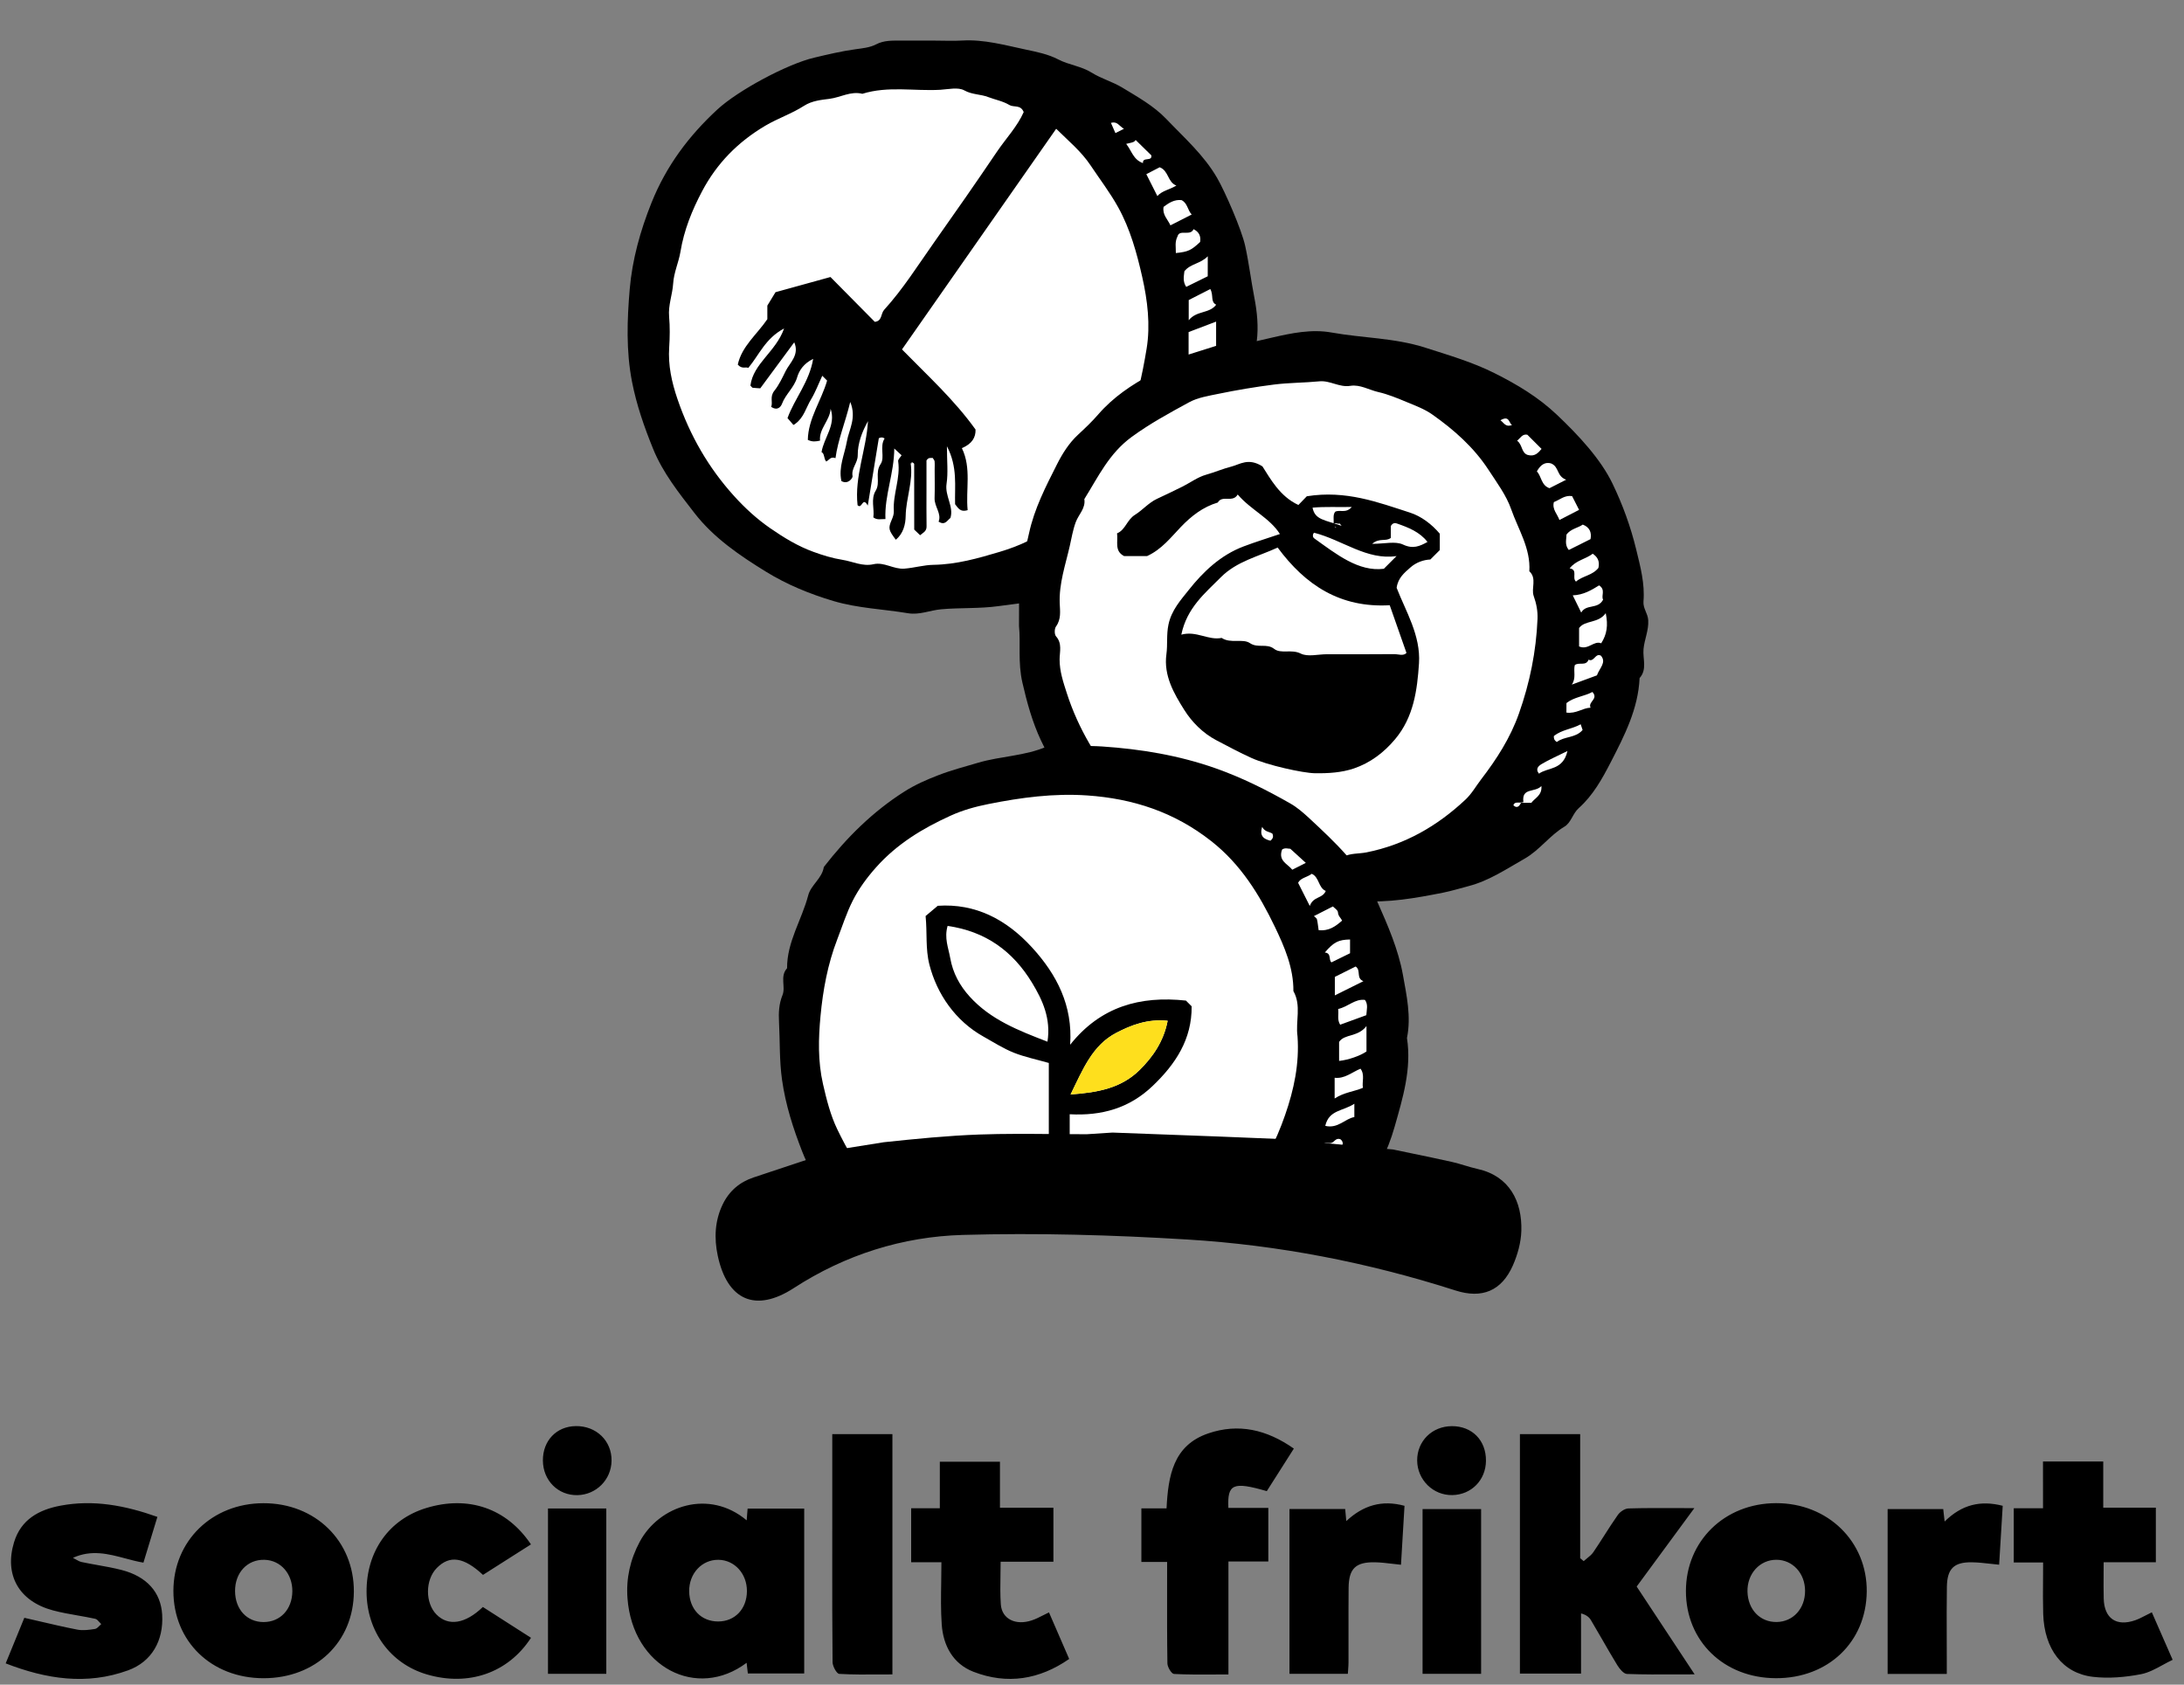
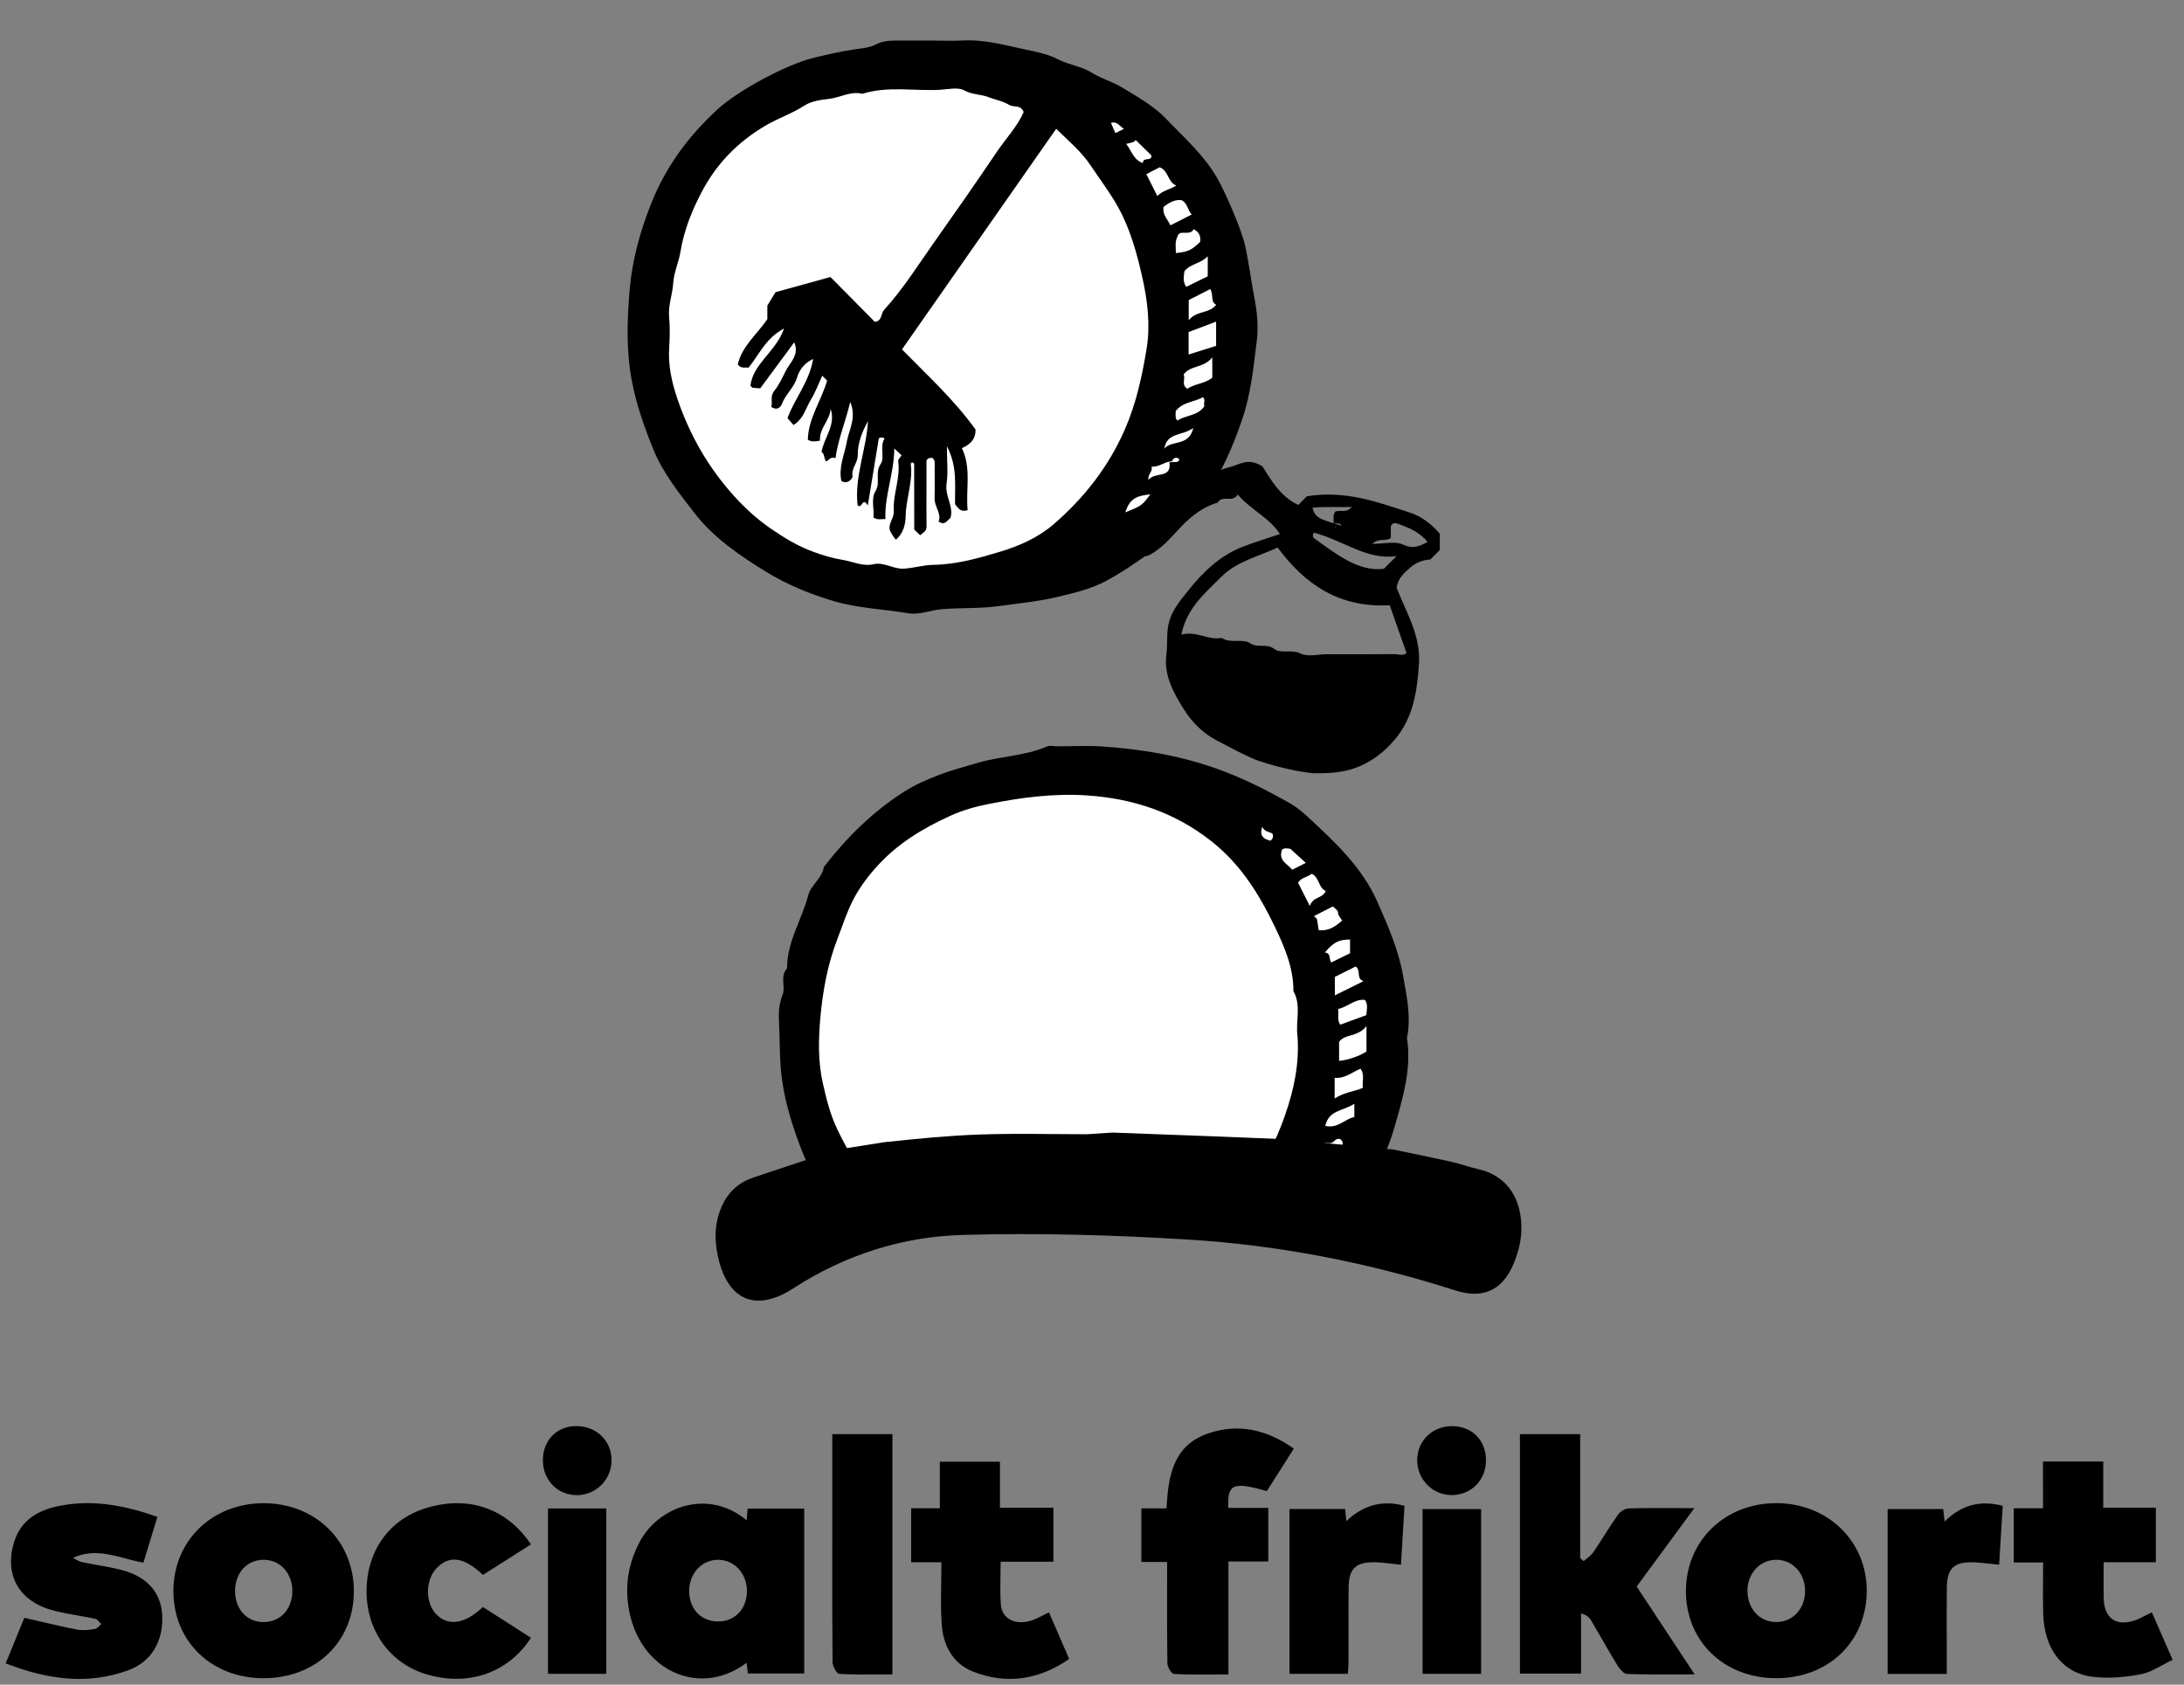
<svg xmlns="http://www.w3.org/2000/svg" width="280" height="216" viewBox="0 0 280 216" fill="none">
  <rect x="0" y="0" width="280" height="216" fill="#808080" stroke="none" />
  <g clip-path="url(#clip0)">
    <ellipse cx="120.153" cy="42.222" rx="38.258" ry="34.879" fill="white" />
    <path d="M119.954 5.208C121.086 5.208 122.223 5.266 123.355 5.198C126.159 5.03 128.858 5.796 131.531 6.362C132.888 6.651 134.361 6.934 135.697 7.631C137.034 8.329 138.622 8.476 139.969 9.32C141.19 10.086 142.642 10.479 143.878 11.229C145.86 12.436 147.903 13.558 149.544 15.273C151.834 17.675 154.334 19.868 156.032 22.8C157.065 24.578 159.177 29.429 159.638 31.527C160.12 33.72 160.387 35.965 160.812 38.146C161.179 40.04 161.352 41.917 161.126 43.711C160.696 47.126 160.372 50.545 159.213 53.892C158.087 57.154 156.761 60.306 154.842 63.07C152.725 66.128 150.168 68.892 147.065 71.126C145.383 72.333 143.695 73.46 141.882 74.447C139.927 75.506 137.794 76.004 135.676 76.513C133.161 77.116 130.582 77.363 128.025 77.714C125.541 78.06 123.093 77.898 120.64 78.123C119.231 78.254 117.868 78.873 116.411 78.627C113.23 78.097 109.98 77.992 106.857 77.064C103.822 76.162 100.872 74.95 98.22 73.314C94.855 71.242 91.506 68.971 89.043 65.792C87.041 63.207 84.976 60.626 83.724 57.532C82.591 54.736 81.612 51.946 81.025 48.935C80.254 44.96 80.401 40.979 80.731 37.092C81.051 33.337 82.073 29.613 83.53 25.983C85.427 21.253 88.325 17.403 91.973 14.036C94.609 11.602 100.898 8.219 104.378 7.395C106.128 6.981 107.9 6.556 109.676 6.315C110.594 6.189 111.526 6.1 112.313 5.691C113.361 5.145 114.43 5.213 115.515 5.203C116.987 5.198 118.471 5.208 119.954 5.208ZM150.23 59.152C149.277 59.184 148.574 59.939 147.626 59.824C147.835 60.474 147.165 60.7 147.217 61.539C148.129 60.422 150.215 61.429 149.926 59.304C150.55 59.126 151.017 59.457 151.216 58.906C150.854 58.56 150.519 58.607 150.23 59.152ZM111.254 64.822C110.552 63.584 110.536 65.368 109.944 64.775C109.535 61.077 111.081 57.626 111.28 53.997C110.51 55.376 109.954 56.86 109.965 58.376C109.975 59.373 109.11 60.033 109.304 61.056C109.346 61.266 108.733 62.179 107.874 61.68C107.475 59.913 108.277 58.287 108.576 56.588C108.843 55.061 109.849 53.593 109.006 51.537C108.361 54.201 107.433 56.373 107.114 58.743C106.474 58.486 106.286 59.021 105.924 59.173C105.589 58.801 105.735 58.151 105.327 57.972C105.63 56.084 107.198 54.521 106.49 52.413C106.39 53.934 104.981 54.972 105.133 56.498C104.577 56.614 104.163 56.682 103.566 56.399C103.618 53.65 105.306 51.364 106.039 48.799C105.851 48.61 105.667 48.426 105.421 48.18C104.939 49.208 104.551 50.262 103.98 51.206C103.34 52.261 103.062 53.545 101.978 54.322C101.778 54.463 101.721 54.553 101.632 54.38C101.364 54.075 101.15 53.824 100.961 53.608C101.899 51.049 103.759 48.972 104.252 46.014C103.01 46.622 102.449 47.524 102.198 48.379C101.81 49.701 100.72 50.535 100.253 51.778C100.107 52.166 99.672 52.706 98.87 52.166C99.111 51.553 98.655 50.876 99.278 50.1C99.871 49.36 100.306 48.421 100.73 47.566C101.265 46.496 102.523 45.51 101.826 43.89C100.332 45.909 98.912 47.834 97.47 49.79C97.177 49.769 96.836 49.759 96.496 49.717C96.427 49.706 96.37 49.601 96.207 49.439C96.569 46.596 99.462 45.122 100.526 42.117C98.12 43.381 97.334 45.505 95.935 47.173C95.62 46.995 95.144 47.377 94.588 46.753C95.086 44.414 97.062 42.862 98.377 40.926C98.377 40.134 98.377 39.347 98.377 39.185C98.975 38.199 99.336 37.611 99.425 37.465C102.098 36.725 104.294 36.117 106.469 35.519C108.466 37.538 110.363 39.458 112.155 41.267C113.125 41.157 112.894 40.229 113.356 39.72C115.777 37.061 117.69 33.998 119.749 31.087C122.459 27.253 125.153 23.392 127.784 19.495C128.952 17.765 130.43 16.223 131.243 14.371C130.85 13.38 129.964 13.794 129.419 13.469C128.554 12.95 127.579 12.787 126.694 12.446C125.703 12.063 124.629 12.147 123.633 11.591C122.836 11.146 121.589 11.45 120.546 11.513C117.218 11.701 113.843 10.999 110.557 12.027C109.079 11.649 107.748 12.493 106.343 12.672C105.316 12.803 104.105 12.908 103.078 13.569C101.516 14.576 99.734 15.163 98.11 16.123C94.598 18.2 91.894 20.959 90.013 24.52C88.723 26.959 87.691 29.508 87.235 32.293C87.01 33.646 86.391 34.931 86.302 36.358C86.213 37.774 85.652 39.127 85.783 40.601C85.899 41.902 85.878 43.224 85.794 44.529C85.636 46.837 86.124 49.024 86.858 51.175C88.44 55.817 90.835 59.986 94.132 63.621C95.51 65.142 97.025 66.532 98.718 67.707C100.463 68.913 102.266 70.025 104.263 70.749C105.478 71.195 106.742 71.583 108.015 71.782C109.331 71.992 110.588 72.663 111.982 72.343C113.366 72.023 114.556 73.02 115.955 72.91C117.213 72.81 118.465 72.438 119.66 72.422C122.627 72.375 125.389 71.588 128.161 70.759C130.666 70.009 133.098 68.934 135.058 67.24C138.963 63.868 142.102 59.887 144.209 55.072C145.671 51.731 146.42 48.232 147.002 44.708C147.505 41.65 147.112 38.493 146.441 35.519C145.755 32.471 144.9 29.372 143.365 26.592C142.332 24.719 141.017 23.004 139.832 21.226C138.622 19.406 137.018 18.105 135.409 16.511C128.732 26.062 122.181 35.445 115.641 44.802C118.921 48.159 122.317 51.233 125.069 55.072C125.106 56.084 124.613 56.918 123.318 57.458C124.566 60.033 123.795 62.761 124.057 65.41C123.062 65.714 122.815 65.079 122.448 64.649C122.38 62.305 122.8 59.902 121.4 57.217C121.4 59.126 121.568 60.605 121.353 62.032C121.117 63.59 122.302 64.943 121.851 66.406C121.395 66.773 121.154 67.392 120.331 66.889C120.75 65.845 119.781 64.969 119.818 63.862C119.859 62.64 119.828 61.418 119.828 60.191C119.828 59.84 119.854 59.488 119.818 59.142C119.802 58.995 119.66 58.859 119.571 58.712C119.335 58.754 119.052 58.596 118.78 59.037C118.78 60.186 118.78 61.486 118.78 62.787C118.78 64.361 118.764 65.934 118.79 67.507C118.801 68.137 118.313 68.32 117.962 68.625C117.705 68.378 117.454 68.137 117.208 67.901C117.208 65.09 117.208 62.294 117.202 59.498C117.202 59.436 117.098 59.357 117.024 59.315C116.725 59.137 116.951 59.687 116.746 59.346C117.103 61.67 116.154 63.857 116.112 66.154C116.097 67.203 115.824 68.41 114.844 69.202C113.953 67.995 113.832 67.78 114.315 66.668C114.493 66.254 114.619 65.892 114.592 65.478C114.467 63.338 115.468 61.297 115.148 59.137C115.116 58.911 115.431 58.633 115.588 58.376C115.316 58.124 115.08 57.904 114.65 57.505C114.634 60.721 113.382 63.532 113.518 66.553C112.91 66.537 112.48 66.716 111.967 66.338C112.129 65.252 111.61 64.009 112.265 62.923C112.915 61.848 112.124 60.637 112.905 59.493C113.481 58.644 112.737 57.243 113.413 56.22C113.151 56.032 112.915 56.063 112.669 56.189C112.234 58.869 111.789 61.575 111.254 64.822ZM155.912 41.236C154.549 41.755 153.417 42.185 152.384 42.578C152.384 43.633 152.384 44.566 152.384 45.458C153.585 45.08 154.717 44.724 155.912 44.346C155.912 43.454 155.912 42.515 155.912 41.236ZM155.419 45.825C154.324 47.22 152.657 46.79 151.735 48.023C152.044 48.526 151.378 49.297 152.217 49.843C153.202 49.192 154.491 49.192 155.424 48.426C155.419 47.708 155.419 47.016 155.419 45.825ZM155.167 37.061C154.135 37.585 153.212 38.057 152.4 38.472C152.4 39.306 152.4 40.061 152.4 41.063C153.412 39.793 155.047 40.239 155.922 39.069C155.152 38.692 155.623 37.879 155.167 37.061ZM151.473 25.658C150.55 25.553 149.832 26.031 149.177 26.524C148.999 27.536 149.696 28.102 150.057 28.894C150.985 28.422 151.892 27.956 152.783 27.504C152.243 26.954 152.259 26.036 151.473 25.658ZM154.842 32.859C153.904 33.835 152.62 33.798 151.845 34.779C151.787 35.393 151.598 36.059 152.08 36.783C153.024 36.316 153.962 35.854 154.837 35.424C154.842 34.622 154.842 33.867 154.842 32.859ZM150.817 23.791C149.675 23.366 149.848 21.882 148.674 21.447C148.155 21.714 147.599 22.003 146.965 22.333C147.453 23.298 147.914 24.216 148.38 25.139C148.999 24.436 149.942 24.331 150.817 23.791ZM150.749 32.445C152.327 32.288 152.725 32.094 153.862 31.024C153.983 30.268 153.71 29.723 153.019 29.382C152.61 30.331 151.205 29.356 150.969 30.3C150.587 31.055 150.765 31.658 150.749 32.445ZM154.413 52.066C154.24 51.752 154.612 51.28 154.224 50.918C153.134 51.573 151.693 51.489 150.728 52.701C150.728 52.916 150.702 53.252 150.739 53.582C150.754 53.724 150.906 53.844 150.964 53.928C152.033 53.184 153.585 53.357 154.413 52.066ZM144.382 18.446C145.094 19.333 145.283 20.476 146.536 20.912C146.452 20.057 147.746 20.77 147.605 19.915C146.892 19.217 146.242 18.583 145.597 17.948C145.587 17.959 145.487 18.121 145.341 18.189C145.131 18.294 144.885 18.32 144.382 18.446ZM152.982 54.878C151.562 55.911 149.612 55.413 149.277 57.521C150.209 56.378 152.426 57.301 152.982 54.878ZM144.277 65.698C146.399 64.827 146.399 64.827 147.479 63.385C146.08 63.542 144.848 63.721 144.277 65.698ZM142.427 15.751C142.652 16.265 142.877 16.773 143.003 17.067C143.307 16.915 143.653 16.737 144.093 16.516C143.443 16.123 143.25 15.525 142.427 15.751Z" fill="black" />
-     <ellipse cx="170.465" cy="79.438" rx="38.258" ry="34.879" fill="white" />
-     <path d="M130.642 80.258C130.642 78.46 130.663 77.059 130.637 75.664C130.59 73.136 131.412 70.765 131.936 68.337C132.613 65.216 134.064 62.4 135.485 59.588C136.187 58.193 137.031 56.829 138.215 55.733C139.111 54.904 140.002 54.06 140.799 53.137C142.701 50.939 145.081 49.334 147.586 48.008C150.007 46.728 152.586 45.815 155.3 45.128C157.889 44.472 160.531 43.874 163.125 43.276C165.546 42.721 168.151 42.17 170.724 42.637C174.707 43.355 178.769 43.308 182.726 44.577C185.739 45.542 188.753 46.418 191.593 47.84C194.486 49.287 197.217 50.918 199.607 53.184C202.416 55.843 205.23 58.885 206.729 62.001C208.029 64.697 209.051 67.498 209.769 70.451C210.309 72.674 210.89 74.83 210.702 77.112C210.628 78.014 211.257 78.633 211.31 79.514C211.388 80.835 210.822 81.979 210.707 83.227C210.592 84.47 211.205 85.823 210.204 86.941C210.026 90.895 208.259 94.326 206.509 97.724C205.414 99.854 204.229 101.988 202.411 103.609C201.619 104.312 201.436 105.471 200.571 105.99C198.669 107.123 197.39 109.001 195.472 110.092C193.15 111.408 190.923 112.924 188.292 113.611C187.191 113.9 186.096 114.24 184.985 114.461C181.505 115.148 178.009 115.782 174.435 115.52C171.154 116.606 167.774 115.83 164.446 116.024C163.518 116.076 162.449 116.37 161.663 115.845C160.808 115.279 159.97 115.725 159.173 115.504C158.324 115.263 157.528 114.765 156.668 114.618C154.221 114.209 152.02 113.197 149.907 111.985C147.622 110.674 145.437 109.232 143.309 107.627C139.174 104.495 135.453 99.177 133.456 94.934C132.356 92.6 131.664 90.082 131.077 87.523C130.479 84.937 130.867 82.404 130.642 80.258ZM195 102.932C195.456 102.932 195.886 102.932 196.331 102.932C196.777 102.313 197.72 101.994 197.615 100.787C196.777 101.668 195.052 100.934 195.309 102.848C194.686 103.027 194.219 102.696 194.02 103.247C194.382 103.598 194.712 103.551 195 102.932ZM166.201 110.275C167.25 110.275 168.303 110.359 169.341 110.249C170.321 110.149 171.28 110.501 172.323 109.84C173.035 109.389 174.22 109.483 175.2 109.289C180.126 108.303 184.24 105.932 187.867 102.539C188.69 101.768 189.214 100.813 189.874 99.948C191.871 97.347 193.622 94.64 194.738 91.483C196.132 87.538 196.944 83.526 197.117 79.367C197.159 78.349 196.976 77.4 196.63 76.424C196.274 75.423 197.075 74.174 196.069 73.246C196.253 70.319 194.649 67.891 193.742 65.295C193.108 63.485 191.887 61.859 190.823 60.223C188.942 57.343 186.394 55.093 183.612 53.137C182.637 52.45 181.468 52.015 180.352 51.553C179.162 51.06 177.951 50.551 176.704 50.268C175.509 49.995 174.367 49.272 173.119 49.471C171.704 49.702 170.53 48.758 169.141 48.894C167.208 49.083 165.279 49.062 163.324 49.308C160.924 49.612 158.55 50.011 156.191 50.499C154.923 50.761 153.571 50.971 152.46 51.574C149.949 52.943 147.449 54.296 145.102 56.011C142.177 58.141 140.794 61.151 139.017 63.994C139.206 65.174 138.278 65.966 137.916 66.947C137.544 67.954 137.376 69.019 137.146 70.02C136.596 72.438 135.757 74.825 135.862 77.374C135.904 78.37 136.061 79.393 135.385 80.327C135.175 80.61 135.17 81.344 135.385 81.585C136.203 82.503 135.851 83.563 135.846 84.544C135.841 86.075 136.318 87.47 136.774 88.886C138.252 93.481 140.72 97.509 143.812 101.165C146.176 103.955 149.085 106.095 152.381 107.627C155.835 109.232 159.483 110.197 163.319 110.27C164.283 110.291 165.242 110.275 166.201 110.275ZM205.864 78.617C204.916 79.965 203.192 79.487 202.447 80.526C202.447 81.418 202.447 82.183 202.447 82.886C203.616 83.4 204.334 82.094 205.283 82.482C206.022 81.313 206.184 80.19 205.864 78.617ZM205.256 84.077C204.544 83.657 204.365 84.953 203.663 84.58C203.333 85.462 202.39 84.843 201.892 85.288C201.703 86.07 202.096 86.941 201.514 87.78C202.683 87.35 203.852 86.92 204.732 86.594C205.099 85.608 205.974 84.942 205.256 84.077ZM204.926 72.816C205.136 71.882 204.748 71.379 204.198 70.996C203.291 71.699 202.039 71.835 201.237 72.874C202.337 73.047 201.493 74.08 202.049 74.573C202.882 73.834 204.145 73.802 204.926 72.816ZM202.72 78.543C203.359 77.4 204.853 78.171 205.529 76.886C205.235 76.398 205.896 75.632 205.015 75.056C204.046 75.653 203.019 76.283 201.635 76.335C202.028 77.143 202.316 77.715 202.72 78.543ZM203.915 69.124C204.077 68.237 203.789 67.608 202.924 67.262C202.264 67.707 201.383 67.802 200.833 68.536C200.833 69.155 200.561 69.832 201.127 70.519C202.065 70.052 202.998 69.585 203.915 69.124ZM200.791 61.508C199.523 61.041 199.926 59.85 198.842 59.415C198.15 59.221 197.531 59.525 197.033 60.443C197.631 61.062 197.584 62.237 198.653 62.594C199.24 62.3 199.738 62.048 200.791 61.508ZM199.926 66.674C200.755 66.249 201.577 65.825 202.447 65.373C202.107 64.707 201.818 64.141 201.551 63.611C200.592 63.459 199.963 64.094 199.214 64.377C198.962 65.311 199.675 65.929 199.926 66.674ZM200.823 91.367C202.091 91.54 202.898 90.769 203.92 90.738C203.548 89.956 204.989 89.652 204.156 88.724C203.108 89.29 201.808 89.369 200.828 90.145C200.823 90.533 200.823 90.874 200.823 91.367ZM195.812 55.739C195.178 55.607 194.937 56.148 194.502 56.515C195.183 56.976 195.031 58.041 195.833 58.324C196.73 58.592 197.191 58.093 197.636 57.559C197.023 56.95 196.415 56.342 195.812 55.739ZM200.954 96.297C199.539 96.995 198.58 97.409 197.689 97.939C197.296 98.17 196.782 98.558 197.306 99.198C198.417 98.369 200.388 98.805 200.954 96.297ZM202.652 92.867C201.541 93.481 200.241 93.554 199.214 94.367C199.198 94.63 199.208 94.887 199.596 95.138C200.529 94.394 202.007 94.651 202.898 93.596C202.825 93.387 202.772 93.229 202.652 92.867ZM193.852 54.495C193.417 54.244 193.538 53.205 192.364 53.887C192.825 54.212 193.014 54.815 193.852 54.495Z" fill="black" />
    <path d="M158.679 63.404C158.05 64.516 156.698 63.415 156.126 64.432C154.234 64.999 152.751 66.147 151.394 67.563C150.099 68.917 148.936 70.438 147.065 71.298C146.148 71.298 145.105 71.298 144.114 71.298C142.851 70.647 143.354 69.493 143.213 68.382C144.287 67.951 144.465 66.661 145.508 66.011C146.483 65.408 147.254 64.464 148.333 63.96C149.429 63.446 150.524 62.927 151.604 62.387C152.615 61.878 153.564 61.165 154.633 60.866C155.733 60.556 156.782 60.1 157.861 59.827C158.967 59.549 160.026 58.652 161.849 59.796C162.824 61.301 164.051 63.64 166.461 64.747C166.881 64.317 167.394 63.782 167.541 63.63C172.567 62.827 176.671 64.406 180.769 65.728C182.205 66.189 183.557 67.207 184.59 68.434C184.59 69.142 184.59 69.835 184.59 70.527C184.212 70.904 183.84 71.277 183.379 71.738C182.483 71.78 181.55 72.111 180.806 72.772C180.056 73.438 179.233 74.088 179.055 75.368C180.214 78.368 182.158 81.473 181.922 85.055C181.697 88.48 181.241 91.947 178.861 94.779C177.41 96.51 175.659 97.821 173.579 98.529C172.001 99.064 170.293 99.169 168.579 99.143C167.007 99.117 162.478 98.105 160.471 97.197C158.925 96.5 157.426 95.692 155.927 94.905C154.208 94.003 152.798 92.566 151.839 91.04C150.513 88.936 149.167 86.629 149.539 83.891C149.712 82.637 149.528 81.394 149.801 80.094C150.189 78.232 151.368 76.952 152.384 75.667C154.261 73.296 156.499 71.167 159.439 70.06C160.953 69.488 162.499 69.011 164.093 68.471C162.772 66.394 160.387 65.397 158.679 63.404ZM172.001 67.422C171.907 67.312 171.755 67.112 171.734 67.123C171.503 67.264 170.932 66.808 171.037 67.343C171.121 67.768 171.639 67.747 170.948 67.427C171.063 66.614 170.827 66.079 171.173 65.618C171.77 65.298 172.536 65.885 173.306 65.004C171.503 65.041 169.941 64.946 168.275 65.088C168.579 66.672 169.837 66.651 172.001 67.422ZM163.804 70.207C161.336 71.35 158.563 71.964 156.535 73.999C154.491 76.055 152.164 77.933 151.452 81.373C153.406 80.844 154.895 82.139 156.624 81.793C157.762 82.559 159.329 81.84 160.235 82.454C161.278 83.162 162.368 82.433 163.364 83.204C164.218 83.87 165.576 83.204 166.755 83.796C167.656 84.253 168.972 83.886 170.104 83.886C172.976 83.886 175.843 83.901 178.715 83.87C179.275 83.865 179.915 84.153 180.318 83.718C179.579 81.609 178.861 79.569 178.17 77.602C171.823 77.964 167.363 75.027 163.804 70.207ZM168.463 68.303C168.338 68.408 168.207 68.822 168.49 69.027C171.362 71.078 174.166 73.333 177.415 72.929C178.201 72.142 178.647 71.696 179.045 71.298C175.219 71.859 172.158 69.252 168.463 68.303ZM183.012 69.488C182.011 68.193 180.565 67.637 179.097 67.123C178.893 67.049 178.573 66.997 178.311 67.443C178.311 67.873 178.311 68.455 178.311 68.969C177.666 69.478 176.828 68.922 175.921 69.73C177.525 69.73 178.888 69.362 179.868 69.819C181.157 70.427 182.011 70.039 183.012 69.488Z" fill="black" />
    <ellipse cx="139.84" cy="132.708" rx="38.258" ry="34.879" fill="white" />
    <path d="M180.379 133.091C180.997 137.051 179.834 140.817 178.796 144.478C177.905 147.63 176.38 150.672 174.42 153.389C172.837 155.581 171.317 157.837 169.247 159.63C166.124 162.342 162.764 164.781 158.891 166.202C157.266 166.8 155.506 167.351 153.692 167.613C152.455 167.797 151.203 167.886 149.982 168.101C148.745 168.316 147.55 168.667 146.266 168.594C144.961 168.52 143.583 168.316 142.356 168.636C140.071 169.234 137.776 168.919 135.501 169.139C133.331 169.349 131.282 168.704 129.186 168.489C127.22 168.29 125.323 167.361 123.405 166.727C119.789 165.531 116.671 163.485 113.636 161.22C112.038 160.029 110.612 158.697 109.281 157.265C106.629 154.406 104.26 151.28 102.84 147.635C101.687 144.682 100.717 141.677 100.261 138.451C99.91 135.96 100.005 133.516 99.874 131.051C99.811 129.881 99.853 128.743 100.324 127.579C100.749 126.535 99.957 125.182 100.906 124.148C100.885 120.76 102.798 117.933 103.621 114.786C103.967 113.47 105.397 112.63 105.618 111.167C108.547 107.386 111.912 104.05 115.958 101.485C117.31 100.625 118.814 99.964 120.318 99.387C121.974 98.747 123.704 98.296 125.412 97.793C128.311 96.938 131.413 96.943 134.233 95.71C134.6 95.548 135.098 95.689 135.533 95.689C137.451 95.689 139.374 95.585 141.287 95.71C146.24 96.041 151.108 96.843 155.82 98.501C159.19 99.686 162.361 101.27 165.453 103.037C166.317 103.531 167.114 104.233 167.806 104.868C171.207 108.031 174.624 111.214 176.574 115.604C177.921 118.641 179.268 121.73 179.855 124.961C180.326 127.6 180.945 130.343 180.379 133.091ZM169.483 147.525C170.405 147.971 171.055 147.179 171.852 147.001C172.271 146.906 172.229 146.324 171.831 146.062C171.239 145.862 171.071 146.455 170.673 146.544C170.274 146.633 169.803 146.387 169.483 146.817C169.483 146.99 169.483 147.163 169.766 147.515C169.142 147.693 168.676 147.362 168.477 147.913C168.838 148.265 169.169 148.223 169.483 147.525ZM166.48 154.422C165.914 154.422 165.484 154.422 165.033 154.422C164.588 155.041 163.645 155.361 163.739 156.436C165.851 155.602 165.851 155.602 166.055 154.511C166.679 154.333 167.146 154.663 167.345 154.113C166.988 153.756 166.653 153.803 166.48 154.422ZM166.349 132.881C166.076 130.956 166.873 128.932 165.82 127.075C165.846 124.112 164.682 121.416 163.466 118.882C161.475 114.728 159.09 110.837 155.296 107.852C150.553 104.118 145.249 102.392 139.379 101.989C135.113 101.695 130.9 102.256 126.738 103.09C125.103 103.415 123.442 103.866 121.87 104.585C118.269 106.221 114.973 108.219 112.3 111.23C111.12 112.557 110.093 113.963 109.312 115.51C108.516 117.089 107.976 118.799 107.337 120.456C106.115 123.619 105.502 126.97 105.193 130.285C104.926 133.133 104.842 136.06 105.513 138.997C105.974 141.006 106.477 143.004 107.347 144.803C108.589 147.373 110.02 149.854 111.833 152.146C114.176 155.099 117.431 158.246 120.884 160.029C121.89 160.548 122.881 161.115 123.945 161.487C124.935 161.838 125.994 162.08 126.985 162.389C128.164 162.756 129.485 162.421 130.407 162.919C131.628 163.575 132.765 163.333 133.903 163.307C136.45 163.26 138.981 163.501 141.56 162.929C143.315 162.541 145.144 162.321 146.848 161.744C150.616 160.464 154.185 158.802 156.936 155.744C157.901 154.669 158.844 153.599 159.724 152.445C161.931 149.56 163.571 146.397 164.75 142.988C165.893 139.715 166.6 136.374 166.349 132.881ZM175.19 131.559C174.095 133.002 172.376 132.535 171.679 133.594C171.679 134.512 171.679 135.268 171.679 136.028C172.848 135.913 174.404 135.367 175.19 134.817C175.19 133.899 175.19 132.965 175.19 131.559ZM171.108 140.848C172.329 140.046 173.592 139.967 174.734 139.479C174.593 138.698 175.007 137.817 174.425 137.025C173.272 137.512 172.376 138.341 171.108 138.189C171.108 139.075 171.108 139.841 171.108 140.848ZM171.558 129.372C171.653 130.096 171.401 130.715 171.815 131.386C172.921 130.982 174.043 130.579 175.169 130.164C175.211 129.472 175.431 128.801 174.996 128.208C173.707 128.04 172.869 129.073 171.558 129.372ZM174.797 125.806C173.812 125.418 174.535 124.426 173.801 123.923C172.921 124.363 171.988 124.83 171.134 125.255C171.134 126.063 171.134 126.823 171.134 127.626C172.345 127.028 173.471 126.467 174.797 125.806ZM167.921 116.16C168.388 114.891 169.541 115.253 169.97 114.235C169.011 113.842 169.148 112.463 168.173 112.038C167.56 112.505 166.716 112.557 166.428 113.202C166.847 114.036 167.245 114.818 167.921 116.16ZM169.053 119.26C170.395 119.407 171.239 118.757 172.067 118.038C171.889 117.676 171.553 117.451 171.532 116.973C171.516 116.68 171.055 116.412 170.882 116.223C169.981 116.685 169.221 117.068 168.451 117.461C168.613 117.624 168.807 117.723 168.838 117.87C168.938 118.269 168.969 118.683 169.053 119.26ZM173.083 120.461C171.6 120.487 170.992 120.792 169.85 122.129C170.73 122.208 170.301 123.063 170.699 123.393C171.522 122.989 172.313 122.601 173.083 122.223C173.083 121.631 173.083 121.049 173.083 120.461ZM173.634 141.52C172.187 142.485 170.374 142.291 169.907 144.357C171.532 144.75 172.455 143.423 173.634 143.229C173.634 142.689 173.634 142.354 173.634 141.52ZM164.373 108.922C163.833 110.38 165.075 110.758 165.678 111.513C166.359 111.172 166.857 110.915 167.413 110.637C166.768 110.055 166.145 109.484 165.427 108.828C165.185 108.838 164.756 108.655 164.373 108.922ZM166.826 151.149C168.325 151.967 168.886 151.71 170.374 149.733C168.906 149.502 168.047 150.73 166.826 151.149ZM161.816 106.017C161.443 107.228 162.046 107.585 162.869 107.795C163.246 107.506 163.273 107.207 163.121 106.877C162.717 106.63 162.151 106.672 161.816 106.017Z" fill="black" />
-     <path d="M137.199 133.956C141.104 129.047 146.172 127.663 152.041 128.292C152.235 128.486 152.482 128.738 152.775 129.026C152.812 133.248 150.731 136.416 147.77 139.243C144.783 142.097 141.245 143.088 137.141 142.868C137.141 146.822 137.141 150.719 137.141 154.527C135.821 155.644 135.821 155.644 134.463 154.763C134.463 148.642 134.463 142.469 134.463 136.291C132.907 135.845 131.382 135.535 129.956 134.969C128.615 134.429 127.372 133.631 126.099 132.918C122.467 130.893 120.119 127.432 119.16 123.708C118.631 121.647 118.887 119.643 118.667 117.451C119.118 117.073 119.632 116.638 120.224 116.139C125.077 115.809 129.039 117.902 132.309 121.479C135.501 124.967 137.545 128.948 137.199 133.956ZM121.487 118.72C121.036 120.278 121.592 121.531 121.822 122.832C122.163 124.767 123.043 126.378 124.333 127.799C127.011 130.747 130.575 132.131 134.29 133.563C134.752 130.61 133.672 128.24 132.304 125.989C129.857 121.967 126.371 119.418 121.487 118.72ZM137.257 140.329C140.81 140.077 143.74 139.5 146.061 137.235C147.838 135.493 149.19 133.5 149.699 130.883C147.141 130.621 145.05 131.418 143.111 132.43C140.082 134.004 138.855 137.041 137.257 140.329Z" fill="black" />
-     <path d="M137.257 140.329C138.86 137.035 140.087 134.004 143.111 132.43C145.055 131.418 147.141 130.621 149.699 130.883C149.19 133.5 147.838 135.493 146.061 137.235C143.74 139.5 140.805 140.083 137.257 140.329Z" fill="#FEDF1D" />
  </g>
  <path fill-rule="evenodd" clip-rule="evenodd" d="M148.222 145.424C153.667 145.624 159.07 145.823 164.472 146.059L178.606 147.386C179.356 147.543 180.096 147.697 180.829 147.849C182.628 148.222 184.387 148.586 186.141 148.979C186.691 149.103 187.233 149.266 187.776 149.428C188.329 149.594 188.881 149.76 189.442 149.884C193.518 150.79 195.161 154.042 195.043 157.832C194.997 159.32 194.564 160.877 193.961 162.247C192.515 165.526 190.003 166.553 186.603 165.463C175.41 161.875 163.927 159.639 152.226 158.928C142.649 158.345 133.022 158.066 123.435 158.339C115.714 158.559 108.383 160.864 101.76 165.16C96.871 168.331 93.238 166.731 92.019 161.002C91.546 158.78 91.632 156.535 92.655 154.421C93.484 152.709 94.819 151.567 96.615 150.968C98.334 150.396 100.052 149.825 101.78 149.252C103.615 148.642 105.461 148.029 107.327 147.409L113.317 146.454C117.383 146.023 121.461 145.615 125.547 145.466C128.716 145.352 131.89 145.379 135.086 145.406C136.493 145.418 137.904 145.43 139.321 145.43L142.629 145.216C144.499 145.287 146.363 145.355 148.222 145.424ZM73.815 182.852C71.336 182.889 69.586 184.722 69.602 187.267C69.618 189.822 71.543 191.751 74.025 191.705C76.441 191.659 78.366 189.726 78.405 187.303C78.448 184.749 76.451 182.813 73.815 182.852ZM146.331 200.274H149.632C149.632 201.335 149.631 202.384 149.629 203.424V203.426V203.428V203.43V203.432V203.434V203.436V203.437V203.439V203.441V203.443V203.445V203.447C149.624 206.787 149.618 210.035 149.668 213.285C149.678 213.759 150.196 214.615 150.511 214.632C152.222 214.721 153.936 214.711 155.721 214.701C156.303 214.698 156.892 214.694 157.491 214.694V200.209H162.606V193.341H157.482C157.344 190.26 158.078 189.94 162.409 191.191C163.197 189.952 163.997 188.694 164.815 187.408L165.878 185.736C162.386 183.287 158.777 182.464 154.895 183.791C150.393 185.328 149.77 189.259 149.557 193.4H146.331V200.274ZM203.452 199.818L203.452 199.818L203.452 199.818L203.452 199.817C203.757 199.573 204.062 199.328 204.272 199.02C204.757 198.311 205.22 197.586 205.684 196.861L205.684 196.861L205.684 196.861L205.684 196.861L205.684 196.861L205.684 196.86C206.249 195.978 206.813 195.095 207.416 194.24C207.702 193.835 208.302 193.423 208.771 193.41C210.793 193.351 212.818 193.358 214.968 193.366L214.968 193.366C215.704 193.368 216.453 193.371 217.223 193.371C214.672 196.837 212.269 200.107 209.83 203.425C211.032 205.245 212.234 207.067 213.459 208.923C214.695 210.796 215.955 212.705 217.262 214.684C216.491 214.684 215.737 214.687 214.997 214.69C212.779 214.7 210.68 214.708 208.584 214.632C208.154 214.615 207.636 213.977 207.348 213.509C206.68 212.417 206.041 211.308 205.403 210.199C204.928 209.375 204.454 208.551 203.967 207.735C203.734 207.343 203.354 207.037 202.698 206.872V214.586H194.862V183.883H202.587V199.787C202.65 199.84 202.713 199.894 202.776 199.947L202.789 199.958L202.79 199.958L202.794 199.961L202.796 199.963L202.799 199.966L202.804 199.97C202.881 200.035 202.958 200.1 203.036 200.166C203.168 200.046 203.31 199.932 203.452 199.818L203.452 199.818ZM95.776 194.32L95.776 194.318L95.776 194.315C95.802 194.001 95.824 193.726 95.848 193.43H103.104V214.569H95.878C95.829 214.148 95.776 213.693 95.72 213.2C89.369 217.983 81.123 213.818 80.448 204.943C80.254 202.381 80.796 199.958 82.019 197.68C84.51 193.038 90.9 190.879 95.727 194.935C95.745 194.708 95.761 194.507 95.776 194.32ZM92.084 207.902C94.232 207.896 95.753 206.283 95.76 204.005C95.766 201.776 94.176 200.024 92.114 199.995C89.979 199.965 88.317 201.763 88.356 204.057C88.396 206.345 89.91 207.909 92.084 207.902ZM216.144 203.985C216.131 210.424 221.013 215.158 227.685 215.175C234.374 215.191 239.25 210.549 239.325 204.083C239.397 197.657 234.335 192.716 227.699 192.732C221.112 192.748 216.158 197.572 216.144 203.985ZM231.42 203.978C231.426 206.25 229.885 207.942 227.781 207.971C225.653 208.001 224.099 206.388 224.036 204.083C223.977 201.782 225.62 199.978 227.758 199.991C229.836 200.008 231.413 201.72 231.42 203.978ZM33.766 215.178C27.09 215.165 22.234 210.454 22.231 203.991C22.231 197.581 27.169 192.758 33.756 192.739C40.415 192.716 45.395 197.578 45.366 204.07C45.34 210.53 40.474 215.191 33.766 215.178ZM37.48 204.051C37.507 201.779 35.979 200.047 33.9 199.995C31.713 199.939 30.12 201.641 30.136 204.018C30.152 206.348 31.651 207.972 33.785 207.978C35.929 207.981 37.454 206.358 37.48 204.051ZM18.675 199.42L18.671 199.434L18.388 200.36C17.613 200.229 16.846 200.025 16.077 199.82C13.903 199.241 11.721 198.66 9.352 199.744C9.47 199.803 9.586 199.869 9.703 199.937L9.703 199.937C9.955 200.082 10.208 200.228 10.48 200.284C11.156 200.428 11.836 200.55 12.517 200.671L12.517 200.671C13.55 200.855 14.583 201.04 15.595 201.302C18.838 202.138 20.628 204.176 20.792 207.037C20.982 210.342 19.477 213.061 16.405 214.174C11.133 216.087 5.955 215.307 0.729 213.275C1.601 211.145 2.395 209.206 3.119 207.432C3.758 207.577 4.39 207.724 5.017 207.87C6.666 208.255 8.286 208.632 9.919 208.949C10.644 209.091 11.441 208.976 12.185 208.86C12.384 208.831 12.561 208.65 12.738 208.469L12.738 208.469C12.818 208.387 12.897 208.306 12.979 208.238C12.899 208.165 12.823 208.078 12.747 207.99C12.58 207.798 12.412 207.605 12.211 207.56C11.48 207.401 10.742 207.271 10.003 207.141H10.003C8.922 206.952 7.841 206.762 6.785 206.48C2.431 205.315 0.523 201.94 1.801 197.743C2.69 194.829 4.975 193.581 7.746 193.055C11.992 192.251 16.064 193.032 20.179 194.493C19.66 196.191 19.177 197.776 18.675 199.42ZM269.647 187.392H261.922C261.922 189.367 261.922 191.313 261.925 193.384H258.174V200.34H261.938C261.938 201.077 261.933 201.797 261.928 202.504V202.504V202.504V202.504V202.504V202.504V202.505V202.505V202.505V202.505V202.505C261.916 204.014 261.906 205.468 261.948 206.918C262.083 211.425 264.417 214.543 268.325 215C270.342 215.237 272.473 215.05 274.479 214.664C275.45 214.476 276.36 213.979 277.281 213.476C277.698 213.249 278.117 213.02 278.545 212.818L277.985 211.541L277.902 211.351L277.865 211.266L277.862 211.259C277.164 209.668 276.526 208.212 275.876 206.727C275.584 206.868 275.321 207.004 275.075 207.132L275.075 207.132C274.602 207.377 274.191 207.589 273.758 207.741C271.328 208.594 269.768 207.52 269.706 204.956C269.681 203.918 269.687 202.88 269.693 201.809L269.693 201.799C269.696 201.311 269.699 200.816 269.699 200.311H276.391V193.311H269.647V187.392ZM134.485 206.737C134.959 207.83 135.413 208.877 135.866 209.923L135.911 210.026L135.916 210.037L135.925 210.059C136.305 210.933 136.684 211.808 137.075 212.709C133.281 215.343 129.14 216.034 124.796 214.349C122.18 213.331 120.924 211.004 120.734 208.281C120.609 206.482 120.638 204.671 120.668 202.817V202.817L120.668 202.816C120.681 201.99 120.694 201.156 120.694 200.311H116.816V193.384H120.491V187.422H128.199V193.321H135.052V200.238H128.285C128.285 200.832 128.275 201.415 128.266 201.989V201.989V201.989V201.989V201.989V201.989V201.989V201.99V201.99V201.99C128.245 203.263 128.225 204.494 128.311 205.716C128.442 207.583 130.206 208.456 132.281 207.761C132.767 207.603 133.23 207.367 133.742 207.106C133.977 206.987 134.222 206.862 134.485 206.737ZM54.723 214.691C60.041 216.255 65.14 214.52 68.077 209.996C66.27 208.838 64.513 207.713 62.779 206.604L62.776 206.602L62.755 206.588L62.747 206.583L61.907 206.046C59.641 208.218 57.487 208.544 55.969 207.02C54.49 205.535 54.504 202.562 55.999 201.045C57.648 199.369 59.461 199.636 61.923 201.93C63.969 200.627 66.018 199.323 68.071 198.019C64.959 193.377 60.028 191.708 54.638 193.358C49.874 194.816 46.972 198.895 46.995 204.11C47.018 209.167 50.048 213.318 54.723 214.691ZM106.701 183.879H114.412V214.691C113.856 214.691 113.3 214.694 112.744 214.698C111.022 214.71 109.303 214.721 107.592 214.622C107.268 214.602 106.747 213.65 106.74 213.127C106.691 208.602 106.695 204.077 106.699 199.55V199.55V199.549V199.549V199.549V199.548V199.548V199.548C106.7 198.328 106.701 197.109 106.701 195.889V183.879ZM256.758 193.071C253.896 192.334 251.505 192.923 249.312 195.086C249.258 194.625 249.219 194.272 249.186 193.974L249.186 193.97C249.166 193.795 249.149 193.638 249.132 193.489H242.004V214.628H249.587V212.804C249.587 211.876 249.584 210.948 249.581 210.02V210.02V210.02V210.02V210.019V210.019V210.019C249.573 207.827 249.566 205.635 249.6 203.445C249.64 201.121 250.518 200.278 252.82 200.314C253.587 200.325 254.352 200.412 255.142 200.501C255.521 200.544 255.905 200.587 256.299 200.623C256.373 199.4 256.448 198.171 256.524 196.928L256.54 196.653L256.546 196.556L256.547 196.543L256.552 196.462C256.62 195.345 256.688 194.217 256.758 193.071ZM172.803 214.618H165.318V193.483H172.459L172.48 193.709L172.481 193.719L172.484 193.755C172.517 194.11 172.554 194.509 172.603 195.03C174.751 193.022 177.16 192.278 180.065 193.074C179.977 194.555 179.889 196.02 179.801 197.485V197.485V197.485V197.485V197.485L179.801 197.489C179.738 198.534 179.676 199.579 179.613 200.63C179.242 200.593 178.88 200.55 178.523 200.507L178.523 200.507C177.765 200.417 177.033 200.33 176.301 200.314C173.803 200.261 172.921 201.114 172.898 203.599C172.88 205.526 172.883 207.454 172.885 209.382C172.887 210.629 172.889 211.877 172.885 213.124C172.885 213.434 172.863 213.745 172.839 214.075C172.826 214.25 172.813 214.43 172.803 214.618ZM70.254 214.615H77.73V193.417H70.254V214.615ZM189.885 214.618H182.38V193.489H189.885V214.618ZM186.151 182.859C188.738 182.855 190.531 184.686 190.508 187.297C190.488 189.769 188.649 191.649 186.2 191.698C183.744 191.748 181.711 189.753 181.688 187.27C181.672 184.775 183.603 182.862 186.151 182.859Z" fill="black" />
  <defs>
    <clipPath id="clip0">
      <rect width="145.833" height="152.514" fill="white" transform="translate(67.083)" />
    </clipPath>
  </defs>
</svg>